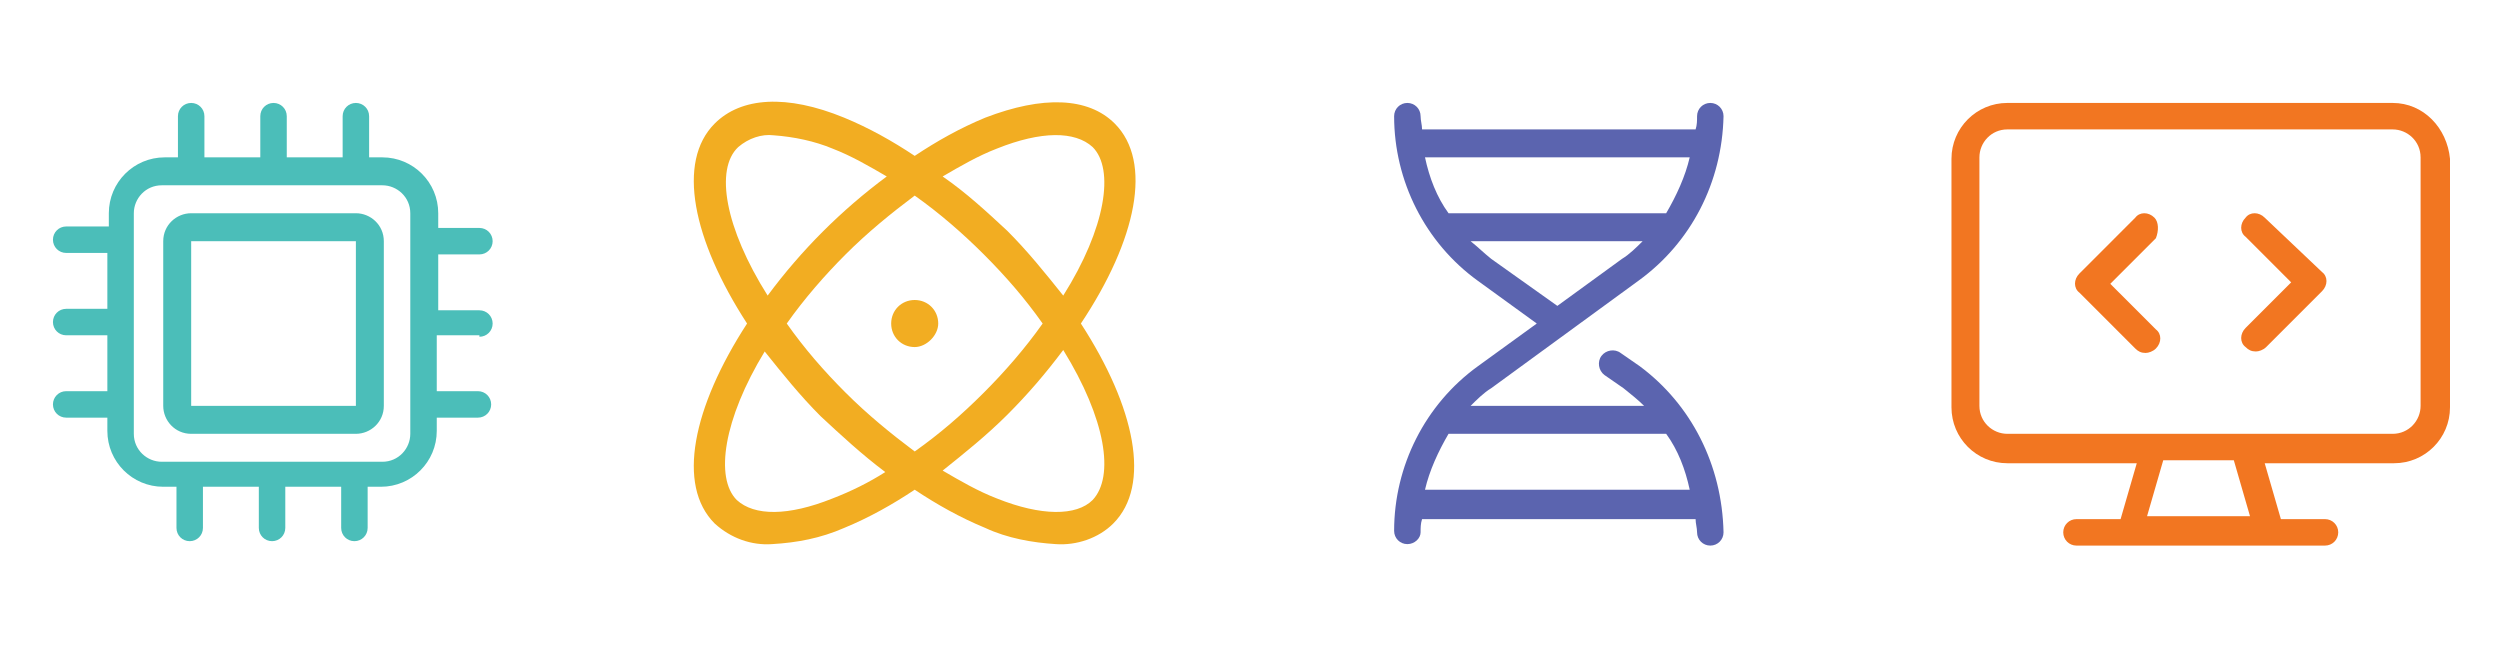
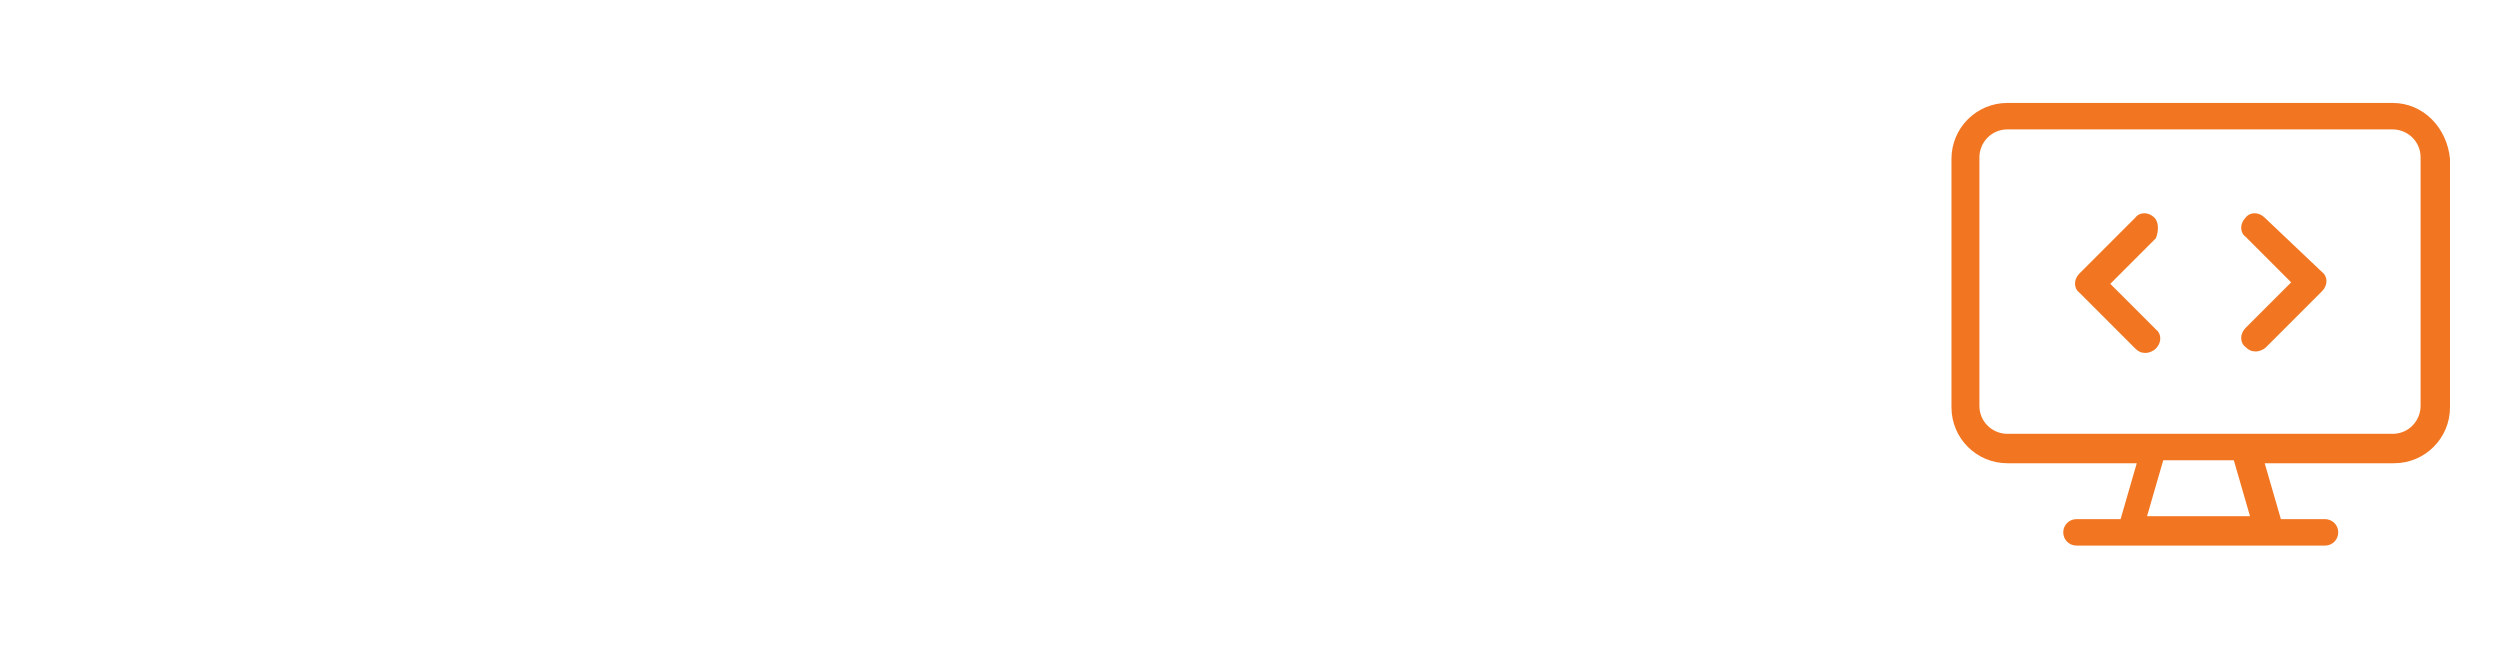
<svg xmlns="http://www.w3.org/2000/svg" version="1.1" id="Layer_1" x="0px" y="0px" width="170px" height="44px" viewBox="0 0 170 44" style="enable-background:new 0 0 170 44;" xml:space="preserve">
  <style type="text/css"> .st0{fill:#4BBEB9;} .st1{fill:#F2AD22;} .st2{fill:#5B64AF;} .st3{fill:#F27621;} .spin-it { -webkit-animation: spin-it 12s infinite ease-in-out; animation: spin-it 12s infinite ease-in-out; transform-origin: center; transform-box: fill-box; } .spin-it.spin-it-alt { -webkit-animation: spin-it-alt 12s infinite ease-in-out; animation: spin-it-alt 12s infinite ease-in-out; } .spin-it.delay-1 {animation-delay: 3s;} .spin-it.delay-2 {animation-delay: 6s;} .spin-it.delay-3 {animation-delay: 9s;} @-webkit-keyframes spin-it { 0% {-webkit-transform: rotate(0deg);} 96% {-webkit-transform: rotate(0deg);} 100% {-webkit-transform: rotate(360deg); } } @keyframes spin-it { 0% { transform: rotate(0deg); -webkit-transform: rotate(0deg); } 96% { transform: rotate(0deg); -webkit-transform: rotate(0deg); } 100% { transform: rotate(360deg); -webkit-transform: rotate(360deg); } } @-webkit-keyframes spin-it-alt { 0% {-webkit-transform: rotateY(0deg);} 96% {-webkit-transform: rotateY(0deg);} 100% {-webkit-transform: rotateY(360deg); } } @keyframes spin-it-alt { 0% { transform: rotateY(0deg); -webkit-transform: rotateY(0deg); } 96% { transform: rotateY(0deg); -webkit-transform: rotateY(0deg); } 100% { transform: rotateY(360deg); -webkit-transform: rotateY(360deg); } } </style>
  <g id="Group_67" transform="translate(-392 -180.5)">
-     <path id="Path_10" class="st0 spin-it" d="M416.2,195H405c-1,0-1.9,0.8-1.9,1.9l0,0v11.2c0,1,0.8,1.9,1.9,1.9h11.2c1,0,1.9-0.8,1.9-1.9 v-11.2C418.1,195.8,417.2,195,416.2,195L416.2,195z M416.2,208.1H405v-11.2h11.2V208.1z M424.6,203.4c0.5,0,0.9-0.4,0.9-0.9 s-0.4-0.9-0.9-0.9h-2.8v-3.8h2.8c0.5,0,0.9-0.4,0.9-0.9s-0.4-0.9-0.9-0.9h-2.8v-1c0-2.1-1.7-3.8-3.8-3.8l0,0h-0.9v-2.8 c0-0.5-0.4-0.9-0.9-0.9s-0.9,0.4-0.9,0.9v2.8h-3.8v-2.8c0-0.5-0.4-0.9-0.9-0.9s-0.9,0.4-0.9,0.9v2.8h-3.8v-2.8 c0-0.5-0.4-0.9-0.9-0.9s-0.9,0.4-0.9,0.9v2.8h-0.9c-2.1,0-3.8,1.7-3.8,3.8l0,0v0.9h-2.9c-0.5,0-0.9,0.4-0.9,0.9s0.4,0.9,0.9,0.9 h2.8v3.8h-2.8c-0.5,0-0.9,0.4-0.9,0.9s0.4,0.9,0.9,0.9h2.8v3.8h-2.8c-0.5,0-0.9,0.4-0.9,0.9s0.4,0.9,0.9,0.9h2.8v0.9 c0,2.1,1.7,3.8,3.8,3.8h0.9v2.8c0,0.5,0.4,0.9,0.9,0.9s0.9-0.4,0.9-0.9v-2.8h3.8v2.8c0,0.5,0.4,0.9,0.9,0.9l0,0 c0.5,0,0.9-0.4,0.9-0.9l0,0v-2.8h3.8v2.8c0,0.5,0.4,0.9,0.9,0.9s0.9-0.4,0.9-0.9v-2.8h0.9c2.1,0,3.8-1.7,3.8-3.8v-0.9h2.8 c0.5,0,0.9-0.4,0.9-0.9l0,0c0-0.5-0.4-0.9-0.9-0.9l0,0h-2.8v-3.8h2.9V203.4z M419.9,210c0,1-0.8,1.9-1.9,1.9h-15 c-1,0-1.9-0.8-1.9-1.9v-15c0-1,0.8-1.9,1.9-1.9h15c1,0,1.9,0.8,1.9,1.9V210z" />
-     <path id="Path_11" class="st1 spin-it delay-1 spin-it-alt" d="M467.8,188.9c-1.8-1.8-4.9-1.9-8.8-0.4c-1.7,0.7-3.3,1.6-4.8,2.6c-1.5-1-3.1-1.9-4.8-2.6 c-3.9-1.6-7-1.4-8.8,0.4c-2.6,2.6-1.5,7.9,2.2,13.6c-3.7,5.7-4.8,11-2.2,13.6c1.1,1,2.5,1.5,3.9,1.4c1.7-0.1,3.3-0.4,4.9-1.1 c1.7-0.7,3.3-1.6,4.8-2.6c1.5,1,3.1,1.9,4.8,2.6c1.5,0.7,3.2,1,4.8,1.1c1.4,0.1,2.9-0.4,3.9-1.4c2.6-2.6,1.5-7.9-2.2-13.6 C469.3,196.8,470.4,191.5,467.8,188.9L467.8,188.9z M459.8,190.6c3-1.2,5.3-1.2,6.5-0.1c1.5,1.5,0.9,5.5-2,10.1 c-1.2-1.5-2.4-3-3.8-4.4c-1.4-1.3-2.8-2.6-4.4-3.7C457.3,191.8,458.5,191.1,459.8,190.6L459.8,190.6z M442.2,190.5 c0.7-0.6,1.6-0.9,2.4-0.8c1.4,0.1,2.8,0.4,4,0.9c1.3,0.5,2.5,1.2,3.7,1.9c-3.1,2.3-5.8,5-8.1,8.1C441.3,196,440.6,192,442.2,190.5 L442.2,190.5z M448.6,214.4c-3,1.2-5.3,1.2-6.5,0.1c-1.5-1.5-0.9-5.5,1.9-10.1c1.2,1.5,2.4,3,3.8,4.4c1.4,1.3,2.8,2.6,4.4,3.8 C451.1,213.3,449.9,213.9,448.6,214.4z M449.5,207.2c-1.5-1.5-2.8-3-4-4.7c1.2-1.7,2.6-3.3,4-4.7c1.5-1.5,3.1-2.8,4.7-4 c1.7,1.2,3.3,2.6,4.7,4c1.5,1.5,2.8,3,4,4.7c-1.2,1.7-2.6,3.3-4,4.7c-1.5,1.5-3,2.8-4.7,4C452.6,210,451,208.7,449.5,207.2z M466.3,214.5c-1.1,1.1-3.5,1.1-6.5-0.1c-1.3-0.5-2.5-1.2-3.7-1.9c1.5-1.2,3-2.4,4.4-3.8c1.4-1.4,2.6-2.8,3.8-4.4 C467.2,209,467.8,212.9,466.3,214.5L466.3,214.5z M454.2,200.9c-0.9,0-1.6,0.7-1.6,1.6l0,0c0,0.9,0.7,1.6,1.6,1.6l0,0 c0.4,0,0.8-0.2,1.1-0.5c0.3-0.3,0.5-0.7,0.5-1.1C455.8,201.6,455.1,200.9,454.2,200.9L454.2,200.9z" />
-     <path id="Path_12" class="st2 spin-it delay-2" d="M503.5,205.4l-1.3-0.9c-0.4-0.3-1-0.2-1.3,0.2l0,0c-0.3,0.4-0.2,1,0.2,1.3l0,0l1.3,0.9 c0.5,0.4,1,0.8,1.4,1.2H492c0.4-0.4,0.9-0.9,1.4-1.2l10-7.3c3.6-2.6,5.7-6.7,5.8-11.2c0-0.5-0.4-0.9-0.9-0.9s-0.9,0.4-0.9,0.9 c0,0.3,0,0.6-0.1,0.9h-18.6c0-0.3-0.1-0.6-0.1-0.9c0-0.5-0.4-0.9-0.9-0.9l0,0c-0.5,0-0.9,0.4-0.9,0.9l0,0c0,4.4,2.1,8.6,5.7,11.2 l4,2.9l-4,2.9c-3.6,2.6-5.7,6.8-5.7,11.2c0,0.5,0.4,0.9,0.9,0.9l0,0c0.5,0,0.9-0.4,0.9-0.8l0,0c0-0.3,0-0.6,0.1-0.9h18.6 c0,0.3,0.1,0.6,0.1,0.9c0,0.5,0.4,0.9,0.9,0.9s0.9-0.4,0.9-0.9C509.1,212.1,507,208,503.5,205.4z M506.9,191.2 c-0.3,1.3-0.9,2.6-1.6,3.8h-14.8c-0.8-1.1-1.3-2.4-1.6-3.8H506.9z M493.4,198.1c-0.5-0.4-0.9-0.8-1.4-1.2h11.7 c-0.4,0.4-0.9,0.9-1.4,1.2l-4.4,3.2L493.4,198.1z M488.9,213.8c0.3-1.3,0.9-2.6,1.6-3.8h14.8c0.8,1.1,1.3,2.4,1.6,3.8H488.9z" />
    <path id="Path_13" class="st3 spin-it delay-3 spin-it-alt" d="M554.7,187.5h-26.2c-2.1,0-3.8,1.7-3.8,3.8l0,0v16.9c0,2.1,1.7,3.8,3.8,3.8h8.8l-1.1,3.8h-3 c-0.5,0-0.9,0.4-0.9,0.9s0.4,0.9,0.9,0.9h16.9c0.5,0,0.9-0.4,0.9-0.9s-0.4-0.9-0.9-0.9h-3L546,212h8.8c2.1,0,3.8-1.7,3.8-3.8v-16.9 C558.4,189.2,556.8,187.5,554.7,187.5L554.7,187.5z M538,215.6l1.1-3.8h4.8l1.1,3.8H538z M556.6,208.1c0,1-0.8,1.9-1.9,1.9h-26.2 c-1,0-1.9-0.8-1.9-1.9v-16.9c0-1,0.8-1.9,1.9-1.9h26.2c1,0,1.9,0.8,1.9,1.9V208.1z M538.5,195.3c-0.4-0.4-1-0.4-1.3,0l0,0l-3.8,3.8 c-0.4,0.4-0.4,1,0,1.3l0,0l3.8,3.8c0.2,0.2,0.4,0.3,0.7,0.3c0.2,0,0.5-0.1,0.7-0.3c0.4-0.4,0.4-1,0-1.3l0,0l-3.1-3.1l3.1-3.1 C538.8,196.2,538.8,195.6,538.5,195.3L538.5,195.3L538.5,195.3z M546,195.3c-0.4-0.4-1-0.4-1.3,0l0,0c-0.4,0.4-0.4,1,0,1.3l3.1,3.1 l-3.1,3.1c-0.4,0.4-0.4,1,0,1.3l0,0c0.2,0.2,0.4,0.3,0.7,0.3c0.2,0,0.5-0.1,0.7-0.3l3.8-3.8c0.4-0.4,0.4-1,0-1.3l0,0L546,195.3z" />
  </g>
</svg>